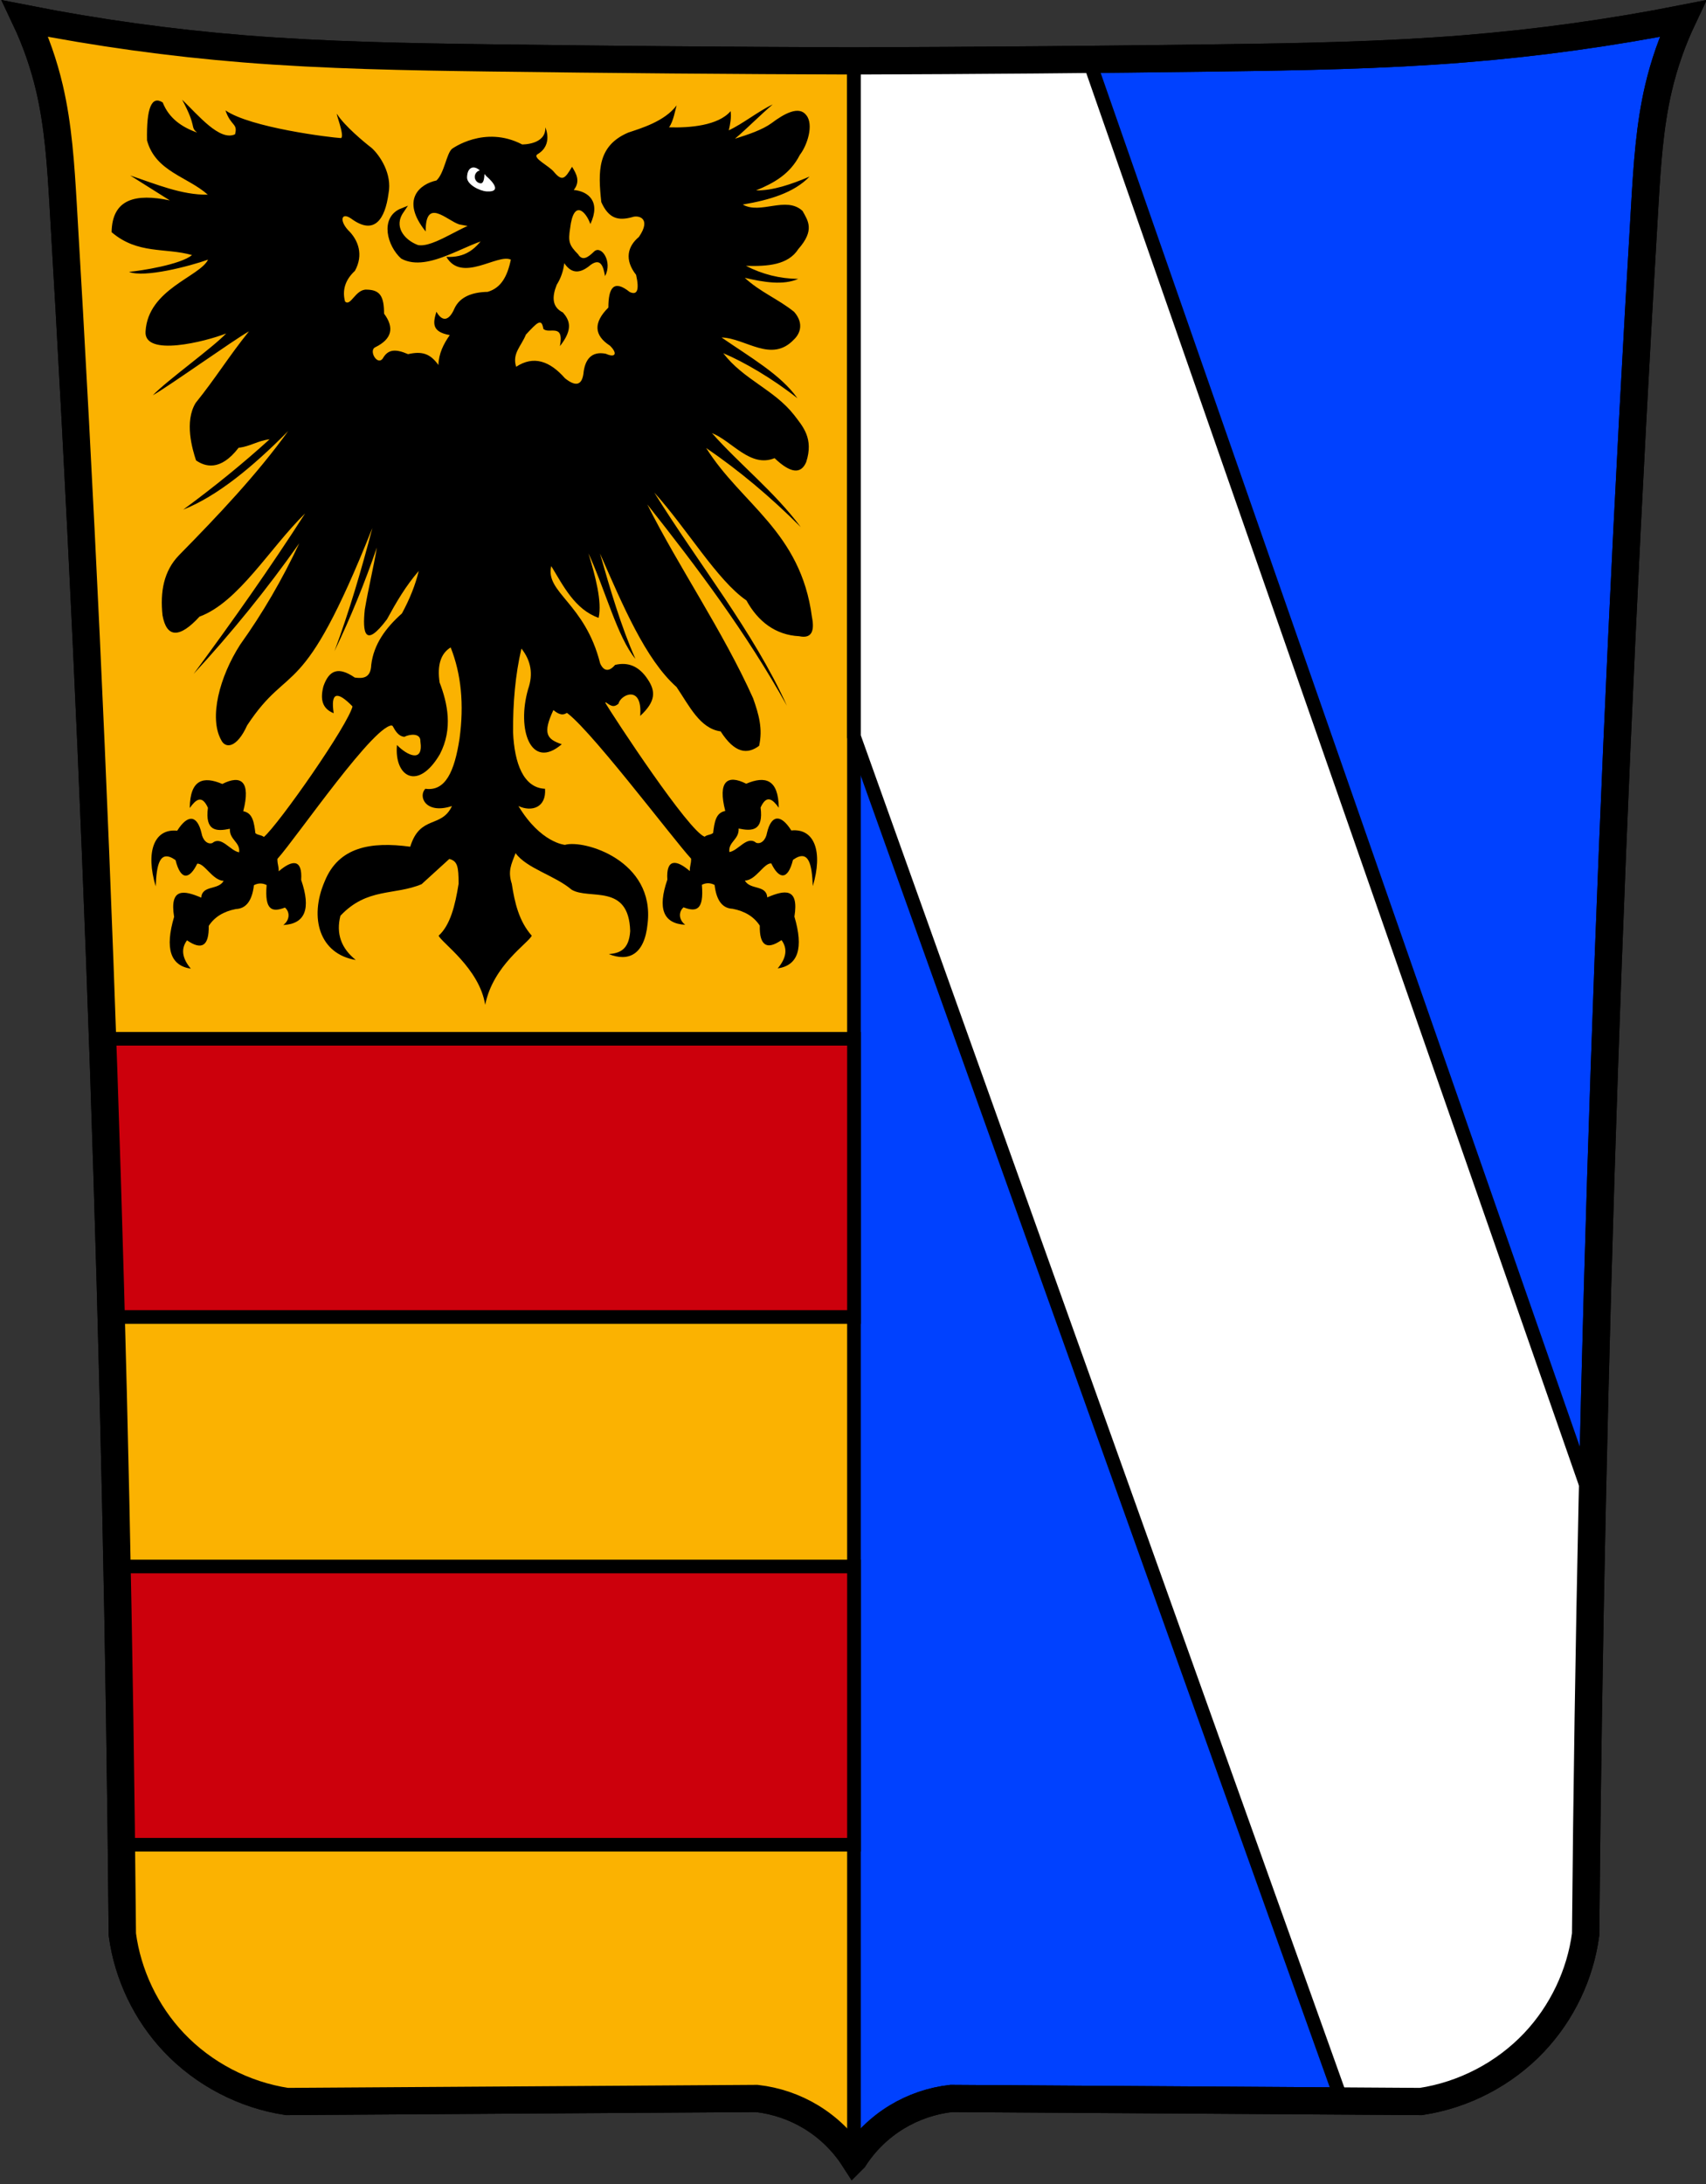
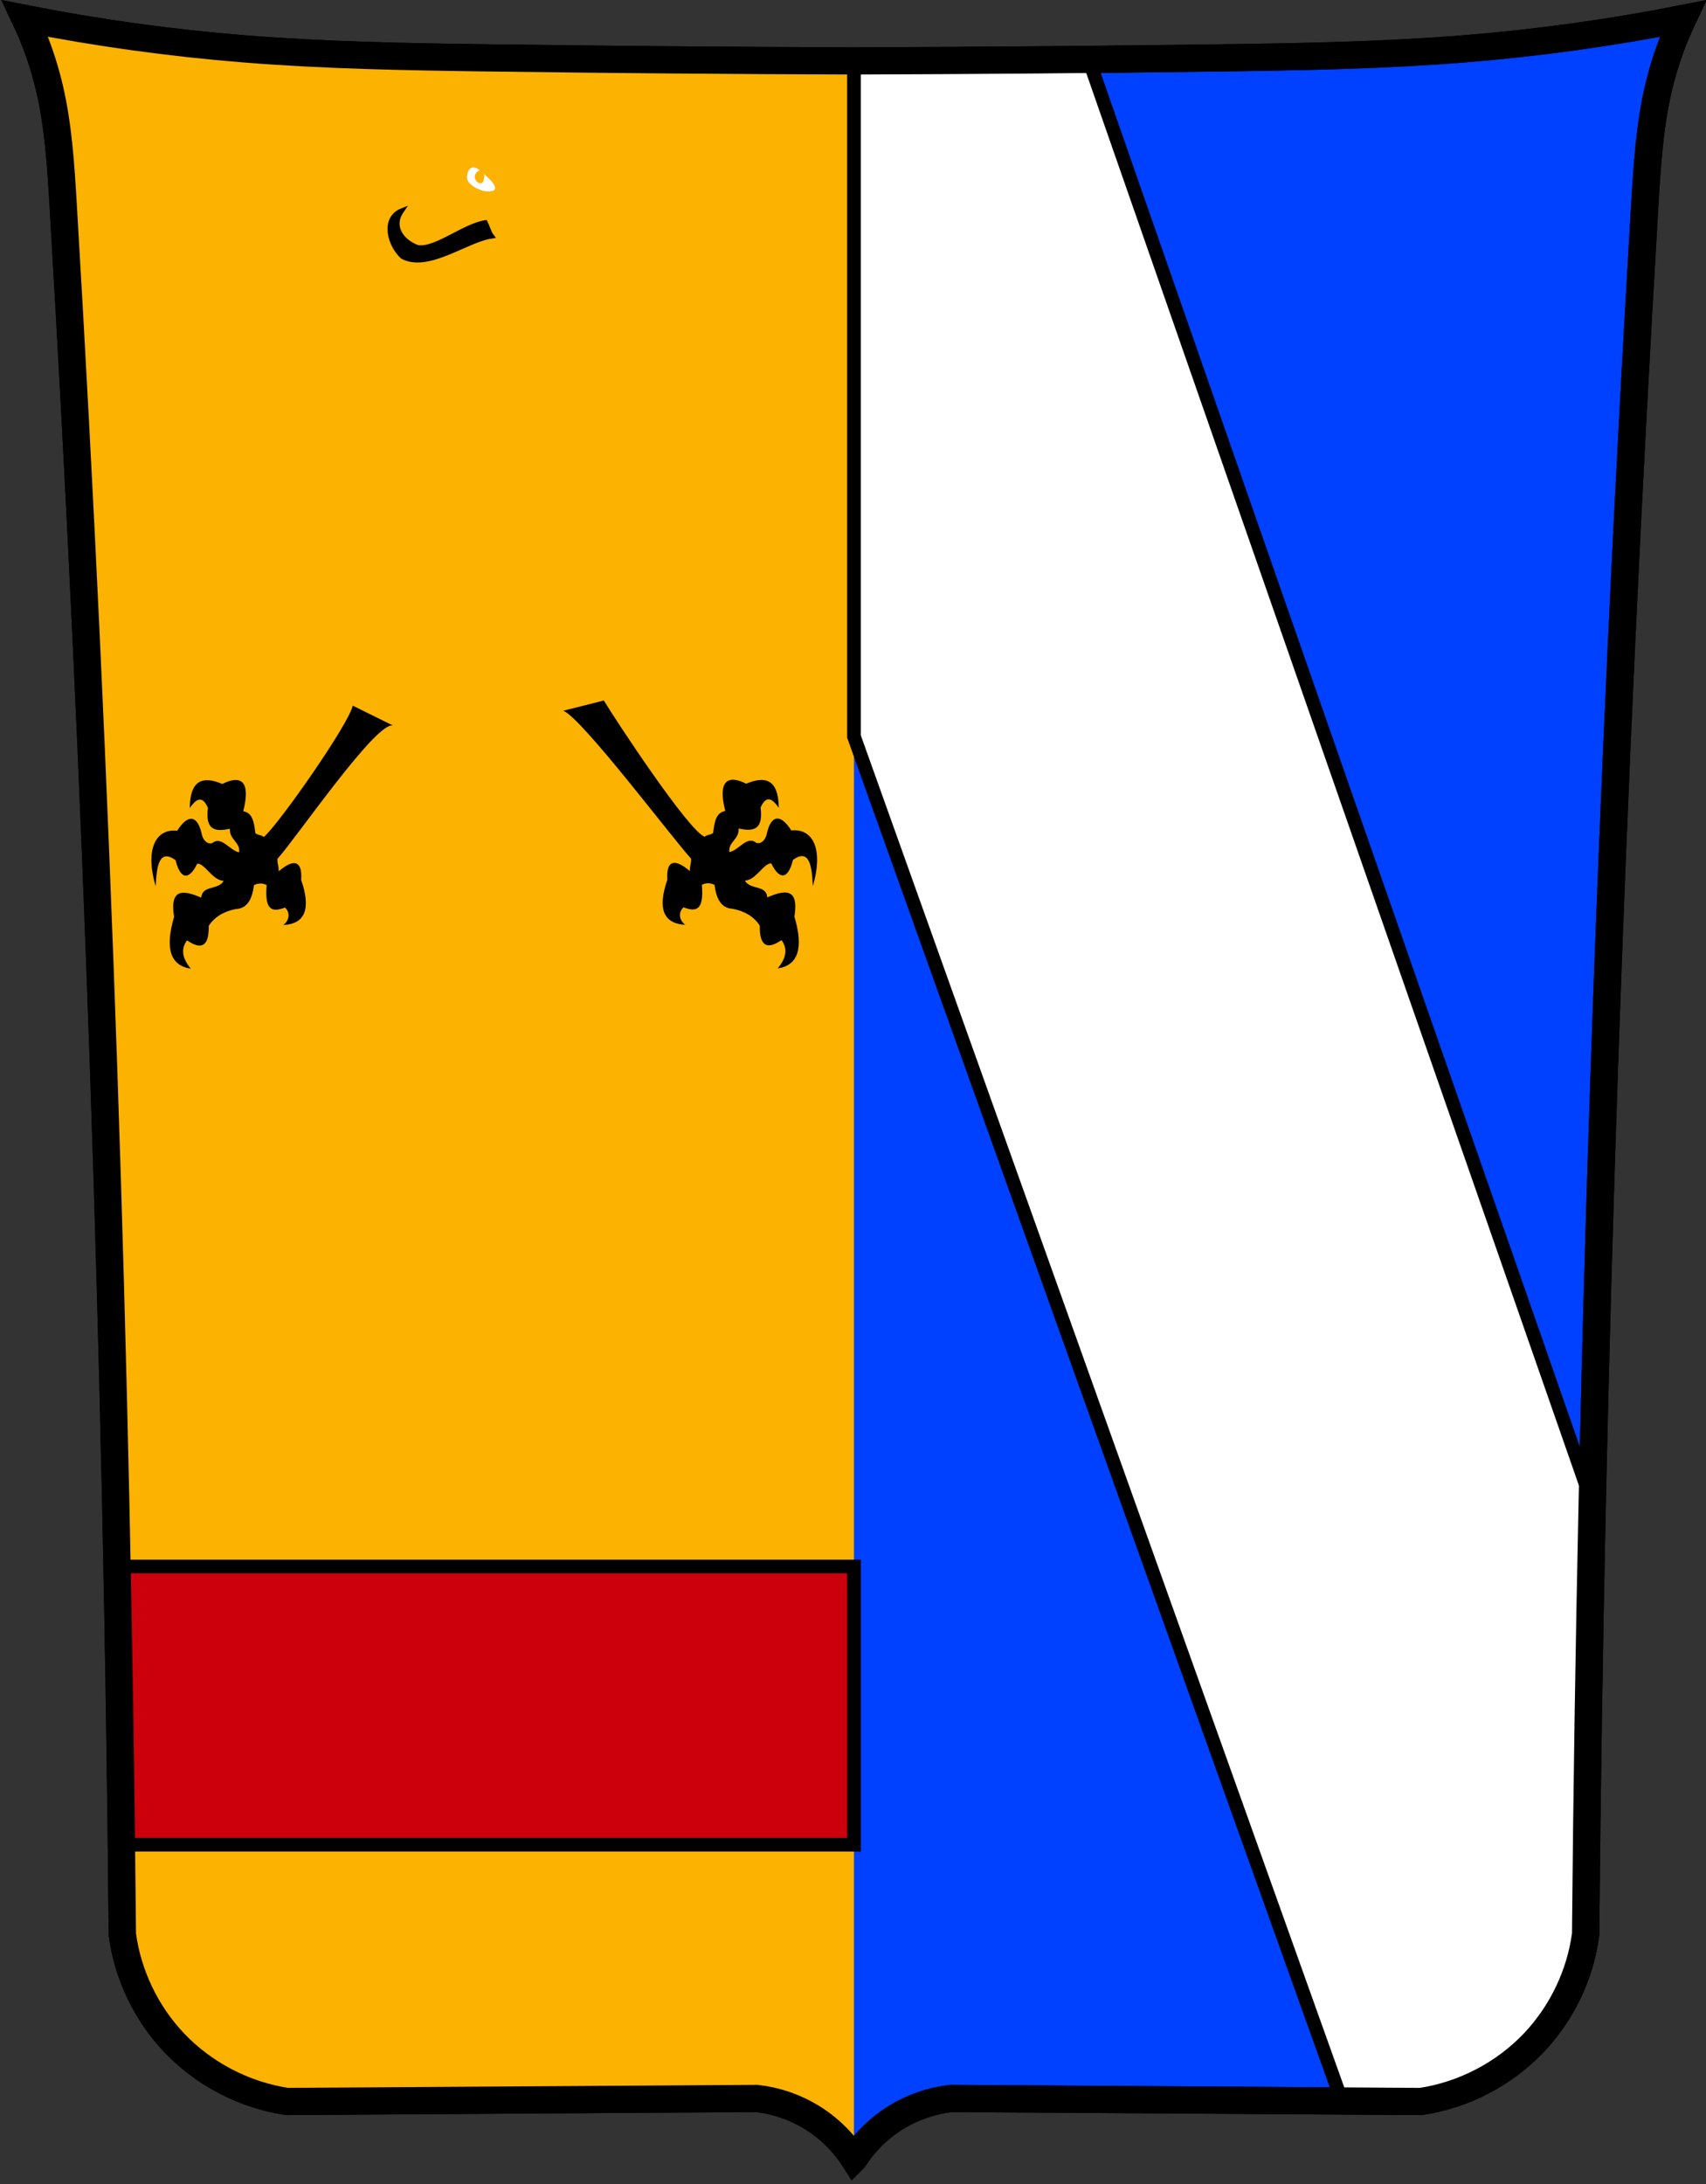
<svg xmlns="http://www.w3.org/2000/svg" xmlns:ns1="http://sodipodi.sourceforge.net/DTD/sodipodi-0.dtd" xmlns:ns2="http://www.inkscape.org/namespaces/inkscape" height="480" width="375" version="1.1" id="svg82" ns1:docname="AUT_Straß_im_Straßertale_COA.svg" ns2:version="0.92.4 (5da689c313, 2019-01-14)">
  <rect width="100%" height="100%" fill="#333333" stroke="none" />
  <ns1:namedview pagecolor="#ffffff" bordercolor="#666666" borderopacity="1" objecttolerance="10" gridtolerance="10" guidetolerance="10" ns2:pageopacity="0" ns2:pageshadow="2" ns2:window-width="1920" ns2:window-height="1001" id="namedview84" showgrid="false" showguides="false" ns2:zoom="1.0606742" ns2:cx="343.50486" ns2:cy="133.48475" ns2:window-x="-9" ns2:window-y="-9" ns2:window-maximized="1" ns2:current-layer="svg82" />
  <defs id="defs2">
    <ns2:path-effect effect="spiro" id="path-effect937" is_visible="true" />
    <ns2:path-effect effect="spiro" id="path-effect915" is_visible="true" />
    <ns2:path-effect effect="spiro" id="path-effect911" is_visible="true" />
    <ns2:path-effect effect="spiro" id="path-effect907" is_visible="true" />
    <ns2:path-effect effect="spiro" id="path-effect903" is_visible="true" />
    <ns2:path-effect effect="spiro" id="path-effect899" is_visible="true" />
    <ns2:path-effect effect="spiro" id="path-effect899-9" is_visible="true" />
    <ns2:path-effect effect="spiro" id="path-effect899-6" is_visible="true" />
  </defs>
  <g id="Wappen" transform="matrix(1.001,0,0,0.997,777.582,-5.997)">
    <path ns1:nodetypes="ccccccsccssccssccssccssccsccccccc" transform="translate(-379.947,3.771)" ns2:original-d="m -209.33076,478.11573 c -3.29879,-3.06509 -6.09727,-6.12918 -9.39805,-9.19227 -3.30079,-3.06308 -7.95555,-2.72792 -11.93482,-4.09039 v 0 c -34.38743,0.22122 -68.77587,0.44344 -103.1653,0.66666 v 0 c -8.27667,-4.33428 -21.05628,-5.05449 -24.83301,-12.99983 -3.77673,-7.94534 -7.55445,-15.88968 -11.33318,-23.83302 v 0 c -4.33228,-127.11043 -12.00084,-372.771861 -12.99983,-381.328304 -0.99899,-8.556443 -1.22321,-20.554284 -2.99996,-25.666328 -1.77675,-5.112044 -3.55451,-10.223087 -5.33326,-15.333131 v 0 c 16.00079,2.221193 29.9986,6.000921 47.99936,6.666579 18.00077,0.665658 27.33198,1.778754 53.99929,1.999973 26.66732,0.22122 53.55566,0.443439 79.99876,0.666658 v 0 c 26.4431,-0.223219 53.33144,-0.445438 79.99876,-0.666658 26.66731,-0.221219 35.99852,-1.334315 53.99929,-1.999973 18.00076,-0.665658 31.99857,-4.445386 47.99936,-6.666579 v 0 c -1.77875,5.110044 -3.55651,10.221087 -5.33326,15.333131 -1.77675,5.112044 -2.00097,17.109885 -2.99996,25.666328 -0.99899,8.556443 -8.66755,254.217874 -12.99983,381.328304 v 0 c -3.77873,7.94334 -7.55645,15.88768 -11.33318,23.83302 -3.77673,7.94534 -16.55634,8.66555 -24.83301,12.99983 v 0 c -34.38943,-0.22322 -68.77787,-0.44544 -103.1653,-0.66666 v 0 c -3.97927,1.36247 -8.63403,1.02731 -11.93482,4.09039 -3.30078,3.06309 -6.09926,6.12718 -9.39805,9.19227 z" ns2:path-effect="#path-effect899" ns2:connector-curvature="0" id="path897" d="m -209.331,478.116 c -2.384,-3.722 -5.625,-6.891 -9.398,-9.192 -3.619,-2.207 -7.723,-3.613 -11.935,-4.09 v 0 l -103.165,0.667 v 0 c -9.411,-1.421 -18.303,-6.076 -24.833,-13 -6.135,-6.505 -10.16,-14.969 -11.333,-23.833 v 0 c -1.141,-127.192 -5.476,-254.354 -13,-381.328 -0.51,-8.61 -1.042,-17.267 -3,-25.666 -1.231,-5.28 -3.022,-10.429 -5.333,-15.333 v 0 c 15.855,3.136 31.89,5.363 47.999,6.667 17.957,1.453 35.985,1.758 53.999,2 26.665,0.358 53.332,0.581 79.999,0.667 v 0 c 26.667,-0.086 53.334,-0.308 79.999,-0.667 18.014,-0.242 36.042,-0.547 53.999,-2 16.11,-1.303 32.144,-3.53 47.999,-6.667 v 0 c -2.311,4.904 -4.102,10.053 -5.333,15.333 -1.958,8.399 -2.49,17.057 -3,25.666 C -43.19,174.313 -47.525,301.475 -48.666,428.667 v 0 c -1.173,8.864 -5.198,17.328 -11.333,23.833 -6.53,6.924 -15.422,11.579 -24.833,13 v 0 l -103.165,-0.667 v 0 c -4.212,0.477 -8.316,1.883 -11.935,4.09 -3.774,2.301 -7.014,5.471 -9.398,9.192 z" style="fill:#0041ff;fill-opacity:1;stroke:#000000;stroke-width:6;stroke-linecap:butt;stroke-linejoin:miter;stroke-miterlimit:4;stroke-dasharray:none;stroke-opacity:1" />
-     <path ns2:connector-curvature="0" id="path989" d="m -771.275,10.11 34.618,4.895 64.332,4 83.046,0.438 2.1e-4,462.443 -10.714,-11.221 -10.619,-2.062 -103.165,0.667 -14.548,-4.271 c 0,0 -8,-3.333 -11,-10 -3,-6.667 -9.667,-16.666 -9.667,-16.666 l -1,-16.333 -13.666,-382.995 -2.667,-13.666 z" style="fill:#fbb201;fill-opacity:1;stroke:none;stroke-width:1px;stroke-linecap:butt;stroke-linejoin:miter;stroke-opacity:1" />
-     <path ns1:nodetypes="cc" ns2:original-d="m -589.27779,481.88692 c 10e-4,-154.1488 7.9e-4,-308.2966 -2.1e-4,-462.443406" ns2:path-effect="#path-effect937" ns2:connector-curvature="0" id="path935" d="M -589.278,481.887 -589.278,19.444" style="fill:none;stroke:#000000;stroke-width:3;stroke-linecap:butt;stroke-linejoin:miter;stroke-miterlimit:4;stroke-dasharray:none;stroke-opacity:1" />
+     <path ns2:connector-curvature="0" id="path989" d="m -771.275,10.11 34.618,4.895 64.332,4 83.046,0.438 2.1e-4,462.443 -10.714,-11.221 -10.619,-2.062 -103.165,0.667 -14.548,-4.271 c 0,0 -8,-3.333 -11,-10 -3,-6.667 -9.667,-16.666 -9.667,-16.666 l -1,-16.333 -13.666,-382.995 -2.667,-13.666 " style="fill:#fbb201;fill-opacity:1;stroke:none;stroke-width:1px;stroke-linecap:butt;stroke-linejoin:miter;stroke-opacity:1" />
    <g id="g76-3" transform="matrix(0.292,0,0,0.381,-547.619,-53.417)">
      <path id="path66-1" d="m -330.78,561.3 c 8.169,10.501 63.915,75.728 75.791,78.798 2.295,-1.344 4.099,-0.821 6.394,-2.165 1.022,-6.146 1.879,-11.671 9.129,-12.738 -5.785,-17.278 1.657,-21.25 15.747,-15.756 14.281,-4.652 24.206,-2.673 24.494,13.896 -4.515,-4.769 -9.046,-7.953 -13.673,-0.126 2.284,13.576 -6.341,13.821 -16.52,12.157 0.486,6.441 -7.922,7.636 -6.957,13.613 6.847,-0.851 13.294,-9.707 20.094,-5.384 3.654,1.062 7.346,-1.636 8.217,-5.775 3.196,-10.356 10.232,-11.111 18.265,-1.341 17.576,-1.388 23.884,12.486 16.165,32.202 -0.645,-12.114 -2.736,-21.869 -14.907,-15.184 -4.122,12.629 -10.945,10.64 -16.298,2.073 -5.488,-0.459 -11.551,9.755 -19.891,9.907 4.025,5.582 16.134,2.296 16.849,9.725 13.018,-4.269 23.963,-5.877 20.417,11.131 7.03,18.247 2.83,28.238 -12.581,29.968 6.615,-6.038 7.577,-11.501 2.876,-16.388 -11.172,5.946 -16.612,3.166 -16.337,-8.356 -4.279,-5.109 -11.087,-8.366 -20.429,-9.758 -7.699,-0.238 -12.212,-4.838 -13.556,-13.797 -3.179,-1.281 -6.37,-1.317 -9.566,-0.087 1.661,14.917 -4.313,15.797 -13.798,13.041 -3.955,2.7 -3.541,7.322 1.277,10.096 -16.476,-0.647 -20.959,-9.353 -13.442,-26.097 -1.056,-12.274 6.762,-11.707 16.879,-4.98 0.031,-3.652 0.97,-3.519 1.001,-7.171 -12.956,-10.658 -81.915,-81.24 -96.134,-85.605" ns2:connector-curvature="0" style="fill:#000000;fill-rule:evenodd" />
-       <path ns1:nodetypes="ccccccccccccccccccccccccccccccccccccccccccccccccccccccccccccccccccccccccccccccccccccccccccccccccccccccccccccccccccccccccccccccccccccccccccccccccccccccccccccccccccccccccccccccccccccccc" id="path68-7" d="m -357.48,567.74 c -4.01,2.93 -7.65,1.33 -11.24,-0.92 -8.2,13.54 -5,16.86 6.3,19.77 -23.19,15.32 -34.12,-8.45 -25.27,-31.97 3.87,-8.56 2.18,-16.35 -5.07,-23.38 -4.63,15.28 -6.42,31.51 -6.29,48.41 1.01,17.96 7.809,32.2 24.05,32.71 1.01,10.84 -9.92,13.55 -20,10 16.813,21.431 34.97,22.45 34.97,22.45 14.248,-3.166 67.81,8.99 62.15,45.65 -2.35,18.2 -14.61,22.04 -29.15,17.56 8.03,-0.54 15.16,-2.39 16.07,-13.33 -1.04,-27.953 -30.896,-17.828 -44.063,-23.95 -12.69,-8.279 -33.761,-12.238 -42.137,-21.14 -3.28,6.61 -5.931,10.32 -2.841,17.76 2.203,10.932 5.335,21.555 15,30 -2.326,4.187 -29.09,17.074 -35,40 -4.394,-21.187 -33.078,-36.079 -35,-40 8.813,-6.187 12.423,-17.577 15,-30 0,-10 -0.85,-13.17 -6.989,-14.4 -6.95,4.87 -13.89,9.73 -20.83,14.6 -20.373,6.618 -41.02,1.852 -61.07,18.29 -3.36,10.23 0.5,18.75 11.55,25.57 -27.08,-3.44 -35.28,-24.19 -23.39,-45.46 10.49,-20 34.73,-23.15 64.36,-20.07 7.359,-18.515 23.467,-10.493 31.37,-23.53 -20,5 -25.57,-5.7 -20,-10 14.998,1.614 21.87,-9.787 25.69,-28.99 3.5,-19.81 1.28,-37.4 -6.66,-52.79 -7.48,3.51 -10.25,10.27 -8.32,20.29 5.92,11.88 10.21,26.73 0.17,41.53 -16.48,21.56 -34.46,12.97 -32.23,-5.37 7.21,5.8 20.08,10.81 17.62,-2.07 0.27,-5.02 -8.05,-4.25 -12.09,-2.65 -4.55,-0.36 -6.74,-3.45 -8.8,-6.29 0,0 -30.022,-11.27 -30.03,-11.21 -11.91,-9.44 -16.67,-8.16 -14.29,3.83 -9.01,-2.72 -10.15,-8.48 -7.71,-15.61 4.29,-9.51 11.4,-11.44 23.55,-5.02 5.8,0.61 12.03,0.54 12.4,-7.35 1.83,-11.89 10.82,-21.36 23.06,-29.73 5.96,-8.44 10.18,-16.63 12.66,-24.59 -9.83,8.7 -17.06,18.29 -23.92,27.99 -16.8,17.19 -18.45,7.48 -16.66,-5.64 2.65,-12.1 6.42,-23.82 9.08,-35.91 -9.13,20.49 -19.75,40.48 -31.86,59.95 11.16,-23.17 20.27,-47.04 28.46,-71.22 -53.42,103.11 -61.51,76.1 -94.14,114.14 -7.76,13.22 -16.39,13.65 -19.58,8.44 -9.17,-12.75 -1.37,-36.34 14.36,-55.17 16.78,-18.04 31.58,-37.56 44.4,-58.6 -24.32,26.6 -51.18,51.99 -79.46,75.6 29.26,-30.52 57.58,-61.35 83.86,-92.87 -26.48,19.91 -50.03,51.37 -79.43,59.72 -15.1,12.69 -24.74,12.31 -27.8,-0.76 -1.91,-13.64 0.93,-25.68 12.4,-34.78 29.6,-23.18 58.46,-46.61 82.09,-71.82 -26.77,20.8 -53.22,37.56 -78.93,45.45 22.89,-12.94 45.03,-26.75 64.95,-40.7 -8.94,0.82 -14.36,4.08 -23.3,4.9 -13.97,14.01 -25.59,10.71 -32,7.31 -2.79,-6.43 -8.916,-22.44 -0.276,-33.28 14.92,-14.2 25.183,-27.207 40.103,-41.407 -11.84,5.13 -60.455,31.864 -72.305,36.994 9.99,-8.17 45.14,-27.592 55.12,-35.752 -15.33,4.66 -62.087,13.81 -60.607,-1.21 1.85,-24.46 40.76,-31.586 47,-41.506 -13.8,3.8 -48.15,10.686 -59.42,7.056 8.5,-0.54 38.82,-4.175 47.35,-9.705 -20.15,-4.4 -40.73,-0.26 -60.47,-13.24 0.41,-19.33 18.15,-22.52 43.77,-18.38 -9.92,-4.8 -19.84,-9.61 -29.77,-14.42 19.44,5.02 38.86,11.37 58.33,11.1 -15.23,-10.46 -39.25,-13.32 -45.69,-31.37 -0.49,-18.77 3.44,-26.1 11.79,-21.99 4.69,9.14 14.18,14.21 25.86,17.43 -5.6,-3.61 0.232,-2.601 -11.254,-19.037 12.252,9.063 28.232,24.156 39.794,20.037 2.24,-6.504 -3.103,-4.516 -7.2,-13.85 18.813,10.024 78.836,15.695 86.908,16.045 3.089,-1.135 -4.87,-16.122 -2.873,-13.74 5.576,6.651 19.796,15.837 25.976,19.489 6.18,4.34 15.434,14.967 12.634,26.217 -2.63,15.03 -10.64,24.51 -28.06,14.64 -7.42,-3.99 -8.99,1.06 -2.43,6.58 7.84,5.79 11.82,14.42 5.19,23.63 -7.19,5.13 -9.68,11.03 -7.44,17.69 4.19,3.31 7.87,-7.24 16.35,-6.83 10.01,0.13 12.99,3.88 13.02,13.89 7.98,8.27 5.79,14.74 -6.58,19.43 -5.25,1.81 1.5,10.99 5.66,6.45 3.92,-5.36 9.63,-5.55 18.97,-2.44 10.61,-1.86 16.72,-0.27 22.82,6.28 0.25,-6.65 3.84,-12.17 8.55,-17.31 -14.02,-1.88 -12.51,-7.23 -10.06,-13.52 4.38,5.94 9.49,5.49 13.64,-1.98 4.1,-6.67 13.27,-9.33 24.9,-9.51 10.08,-2.28 14.78,-8.87 17.44,-18.64 -10.03,-3.67 -36.82,13.701 -48.49,-1.599 13.49,0.46 22.61,-3.631 31.67,-15.661 l -22.04,-3.13 c -9.46,-2.4 -25.415,-15.849 -25.183,4.091 -19.256,-18.429 -4.243,-27.503 8.099,-29.498 5.926,-4.227 7.511,-15.518 11.674,-18.304 0,0 24.45,-13.9 52.79,-2.55 0,0 18.05,0.27 17.4,-9.9 0,0 6.11,10.07 -5.76,15.51 -4.63,2.12 8.82,6.8 12.4,10.42 6.26,5.7 8.32,3.51 13.46,-3.11 3.12,3.89 6.53,8.38 1.28,13.43 10.88,0.75 20.53,6.65 12.5,19.71 -3.22,-7.14 -12.55,-14.84 -15.23,2.46 -1.53,7.62 -0.86,9.7 6.01,15.03 3.26,4.17 7.62,1.72 12.11,-1.67 5.44,-3.75 13.94,5.96 8.15,14.31 -1.34,-5.91 -3.42,-10.57 -10.78,-6.54 -7.18,4.71 -13.96,5.83 -19.89,-0.96 -0.7,4.58 -2.6,8.75 -5.68,12.51 -3.66,7.05 -3.59,12.88 4.68,16.03 4.93,4.42 7.97,9.52 -2.26,19.45 3.33,-13.72 -8.33,-6.67 -12.49,-10.01 -1.3,-6.47 -4.58,-3.66 -13.08,3.33 -3.6,6.83 -10.52,10.91 -7.35,18.63 13.13,-6.63 25.26,-3.37 36.72,6.66 7.96,4.93 12.58,4.09 13.85,-2.53 0.99,-8.27 6.04,-13.35 16.9,-11.65 7.41,2.59 8.88,-0.31 3.07,-4.68 -12.1,-6.02 -12.5,-13.38 -1.19,-22.06 0.01,-11.19 3.83,-16.53 16.05,-9 5.74,2.07 7.34,-1.24 4.8,-9.92 -8.92,-8.75 -6.43,-16.45 2.11,-21.94 9.75,-10.88 -0.42,-12.87 -5.29,-11.4 -9.82,1.99 -17.2,1.16 -22.99,-8.74 -2.48,-17.74 -3.04,-32.56 20.26,-40.24 9.36,-2.42 27.39,-6.44 36.39,-15.74 -1.01,2.55 -2.48,9.41 -5.72,12.69 15.57,0.4 37.06,-0.99 46.32,-9.35 0.62,3.77 -0.24,7.26 -1.36,11.09 10.39,-3.7 22.6,-11.26 32.99,-14.95 -9.25,6.01 -19.11,13.8 -28.36,19.81 9.96,-2.4 20.51,-5.1 27.5,-9 9.59,-5.56 20.71,-10.27 26.18,-4.58 5.73,5.49 0.67,17.42 -4.87,22.9 -7.53,11.37 -19.9,16.43 -32.97,20.6 12.46,0.15 26.18,-3.41 40.26,-8.02 -11.81,9.43 -30.12,13.55 -50.24,16.19 13.39,5.93 32.55,-5.16 44.95,3.68 4.15,5.73 9.35,11.13 -3.13,22.04 -7.69,9.25 -23,10.11 -39.4,9.75 12.3,4.89 25.4,7.41 39.32,7.55 -11.43,3.78 -25.63,1.97 -40.21,-0.63 11.62,8.3 25.21,12.29 37.13,19.71 7.87,7 3.95,12.98 -0.12,15.94 -17.04,13.92 -36.32,-0.76 -54.48,-1.13 21.08,11.25 44.71,21.55 57.04,35.16 -18.53,-11.32 -40.4,-21.12 -55.79,-26.07 15.43,15.44 38.2,20.95 53.34,35.8 6.49,6.59 14.87,13.48 9.05,27.21 -3.99,7.19 -11.91,6.44 -23.77,-2.28 -18.28,5.72 -31.85,-9.83 -47.11,-14.51 20.78,18.12 46.73,33.68 66.8,54.4 -22.9,-17.63 -46.62,-32.88 -71.13,-45.76 26.51,32.56 71.11,48.4 79.52,97.69 2.34,8.92 -0.85,12.65 -9.57,11.2 -17.82,-0.67 -31.05,-8.57 -39.68,-20.71 -21.95,-11.52 -44.98,-41.83 -69.32,-62.42 32.68,40.55 74.79,80.69 99.73,123.3 -30.55,-42.22 -67.22,-79.73 -104.95,-116.41 22.77,35.17 56.97,73.38 79.56,112.14 4.34,9.43 7.37,17.7 4.52,27.52 -8.82,5.03 -18.23,4.48 -28.94,-8.36 -15.53,-1.6 -23.6,-14.8 -33.17,-25.68 -23.41,-16.03 -40.3,-47.09 -57.57,-77.26 7.54,20.36 15.97,42.52 26.64,60.96 -13.44,-12.43 -22.34,-39.26 -35.29,-61 5.23,13.34 10.35,27.97 7.63,37.29 -17.92,-4.86 -26.64,-18.64 -35.62,-29.94 -4.78,15.29 25.35,21.38 36.76,56.26 2.73,4.79 6.87,4.9 11.24,0.92 9.76,-1.81 18.05,0.68 24.6,8.38 5.76,6.65 6.39,12.56 -5.71,21.12 1.92,-18.23 -14.73,-12.44 -16.34,-7.03 -3.15,1.94 -4.95,1.79 -9.31,-0.76" ns2:connector-curvature="0" style="fill:#000000;fill-rule:evenodd" />
      <path id="path70-5" d="m -419.08,266.73 c -5.11,-0.29 -14.74,-3.94 -14.59,-8.17 0.29,-6.42 5.69,-6.86 9.63,-3.94 -2.04,0.29 -3.65,1.75 -3.8,3.5 -0.14,2.04 1.9,3.79 4.38,3.94 2.48,0.14 2.77,-3.36 2.92,-5.4 0,0 1.9,1.75 1.9,1.61 -1.02,-0.73 14.45,9.19 -0.44,8.46 z" ns2:connector-curvature="0" style="fill:#ffffff" />
      <path id="path72-5" d="m -519.62,564.28 c -2.877,10.674 -55.807,68.771 -66.808,75.962 -2.295,-1.344 -4.099,-0.821 -6.394,-2.165 -1.022,-6.146 -1.879,-11.671 -9.129,-12.738 5.785,-17.278 -1.657,-21.25 -15.747,-15.756 -14.281,-4.652 -24.206,-2.673 -24.494,13.896 4.515,-4.769 9.046,-7.953 13.673,-0.126 -2.284,13.576 6.341,13.821 16.52,12.157 -0.486,6.441 7.922,7.636 6.957,13.613 -6.847,-0.851 -13.294,-9.707 -20.094,-5.384 -3.654,1.062 -7.346,-1.636 -8.217,-5.775 -3.196,-10.356 -10.232,-11.111 -18.265,-1.341 -17.576,-1.388 -23.884,12.486 -16.165,32.202 0.645,-12.114 2.736,-21.869 14.907,-15.184 4.122,12.629 10.945,10.64 16.298,2.073 5.488,-0.459 11.551,9.755 19.891,9.907 -4.025,5.582 -16.134,2.296 -16.849,9.725 -13.018,-4.269 -23.963,-5.877 -20.417,11.131 -7.03,18.247 -2.83,28.238 12.581,29.968 -6.615,-6.038 -7.577,-11.501 -2.876,-16.388 11.172,5.946 16.612,3.166 16.337,-8.356 4.279,-5.109 11.087,-8.366 20.429,-9.758 7.699,-0.238 12.212,-4.838 13.556,-13.797 3.179,-1.281 6.37,-1.317 9.566,-0.087 -1.661,14.917 4.313,15.797 13.798,13.041 3.955,2.7 3.541,7.322 -1.277,10.096 16.476,-0.647 20.959,-9.353 13.442,-26.097 1.056,-12.274 -6.762,-11.707 -16.879,-4.98 -0.031,-3.652 -0.97,-3.519 -1.001,-7.171 14.346,-12.229 75.241,-80.705 87.152,-77.095" ns2:connector-curvature="0" style="fill:#000000;fill-rule:evenodd" />
      <path id="path74-6" stroke-miterlimit="4" d="m -419.62,284.86 c -16.067,1.663 -38.172,16.278 -51.217,14.398 -11.806,-3.36 -19.831,-12.237 -11.879,-21.283 -15.097,4.619 -9.283,19.689 0.303,26.346 19.585,7.947 48.438,-9.703 67.263,-11.824 -1.477,-1.497 -3.28,-5.936 -4.47,-7.637 z" ns2:connector-curvature="0" style="fill:#000000;fill-opacity:1;stroke:#000000;stroke-width:3;stroke-miterlimit:4;stroke-dasharray:none" />
    </g>
-     <path ns1:nodetypes="ccccc" ns2:connector-curvature="0" id="rect991" d="M -753.328,235.003 H -589.278 v 61.333 h -164.05 z" style="opacity:1;fill:#cc000c;fill-opacity:1;fill-rule:evenodd;stroke:#000000;stroke-width:3;stroke-linecap:butt;stroke-miterlimit:4;stroke-dasharray:none;stroke-dashoffset:0;stroke-opacity:1;paint-order:markers fill stroke" />
    <path ns1:nodetypes="ccccccccccc" ns2:connector-curvature="0" id="path969" d="m -589.278,19.444 h 51.666 l 110.053,316.744 -1.057,91.532 -3.933,19.442 -13.975,15.309 -12.894,6.047 -14.809,0.052 h -8.123 L -589.278,168.37 Z" style="fill:#ffffff;fill-opacity:1;stroke:#000000;stroke-width:3;stroke-linecap:butt;stroke-linejoin:miter;stroke-miterlimit:4;stroke-dasharray:none;stroke-opacity:1" />
    <path ns1:nodetypes="ccccc" ns2:connector-curvature="0" id="rect991-6" d="M -750.355,351.335 H -589.278 v 61.333 h -161.077 z" style="opacity:1;fill:#cc000c;fill-opacity:1;fill-rule:evenodd;stroke:#000000;stroke-width:3;stroke-linecap:butt;stroke-miterlimit:4;stroke-dasharray:none;stroke-dashoffset:0;stroke-opacity:1;paint-order:markers fill stroke" />
    <path ns1:nodetypes="ccccccsccssccssccssccssccsccccccc" transform="translate(-379.947,3.771)" ns2:original-d="m -209.33076,478.11573 c -3.29879,-3.06509 -6.09727,-6.12918 -9.39805,-9.19227 -3.30079,-3.06308 -7.95555,-2.72792 -11.93482,-4.09039 v 0 c -34.38743,0.22122 -68.77587,0.44344 -103.1653,0.66666 v 0 c -8.27667,-4.33428 -21.05628,-5.05449 -24.83301,-12.99983 -3.77673,-7.94534 -7.55445,-15.88968 -11.33318,-23.83302 v 0 c -4.33228,-127.11043 -12.00084,-372.771861 -12.99983,-381.328304 -0.99899,-8.556443 -1.22321,-20.554284 -2.99996,-25.666328 -1.77675,-5.112044 -3.55451,-10.223087 -5.33326,-15.333131 v 0 c 16.00079,2.221193 29.9986,6.000921 47.99936,6.666579 18.00077,0.665658 27.33198,1.778754 53.99929,1.999973 26.66732,0.22122 53.55566,0.443439 79.99876,0.666658 v 0 c 26.4431,-0.223219 53.33144,-0.445438 79.99876,-0.666658 26.66731,-0.221219 35.99852,-1.334315 53.99929,-1.999973 18.00076,-0.665658 31.99857,-4.445386 47.99936,-6.666579 v 0 c -1.77875,5.110044 -3.55651,10.221087 -5.33326,15.333131 -1.77675,5.112044 -2.00097,17.109885 -2.99996,25.666328 -0.99899,8.556443 -8.66755,254.217874 -12.99983,381.328304 v 0 c -3.77873,7.94334 -7.55645,15.88768 -11.33318,23.83302 -3.77673,7.94534 -16.55634,8.66555 -24.83301,12.99983 v 0 c -34.38943,-0.22322 -68.77787,-0.44544 -103.1653,-0.66666 v 0 c -3.97927,1.36247 -8.63403,1.02731 -11.93482,4.09039 -3.30078,3.06309 -6.09926,6.12718 -9.39805,9.19227 z" ns2:path-effect="#path-effect899-6" ns2:connector-curvature="0" id="path897-3" d="m -209.331,478.116 c -2.384,-3.722 -5.625,-6.891 -9.398,-9.192 -3.619,-2.207 -7.723,-3.613 -11.935,-4.09 v 0 l -103.165,0.667 v 0 c -9.411,-1.421 -18.303,-6.076 -24.833,-13 -6.135,-6.505 -10.16,-14.969 -11.333,-23.833 v 0 c -1.141,-127.192 -5.476,-254.354 -13,-381.328 -0.51,-8.61 -1.042,-17.267 -3,-25.666 -1.231,-5.28 -3.022,-10.429 -5.333,-15.333 v 0 c 15.855,3.136 31.89,5.363 47.999,6.667 17.957,1.453 35.985,1.758 53.999,2 26.665,0.358 53.332,0.581 79.999,0.667 v 0 c 26.667,-0.086 53.334,-0.308 79.999,-0.667 18.014,-0.242 36.042,-0.547 53.999,-2 16.11,-1.303 32.144,-3.53 47.999,-6.667 v 0 c -2.311,4.904 -4.102,10.053 -5.333,15.333 -1.958,8.399 -2.49,17.057 -3,25.666 C -43.19,174.313 -47.525,301.475 -48.666,428.667 v 0 c -1.173,8.864 -5.198,17.328 -11.333,23.833 -6.53,6.924 -15.422,11.579 -24.833,13 v 0 l -103.165,-0.667 v 0 c -4.212,0.477 -8.316,1.883 -11.935,4.09 -3.774,2.301 -7.014,5.471 -9.398,9.192 z" style="fill:none;fill-opacity:1;stroke:#000000;stroke-width:6;stroke-linecap:butt;stroke-linejoin:miter;stroke-miterlimit:4;stroke-dasharray:none;stroke-opacity:1" />
  </g>
</svg>